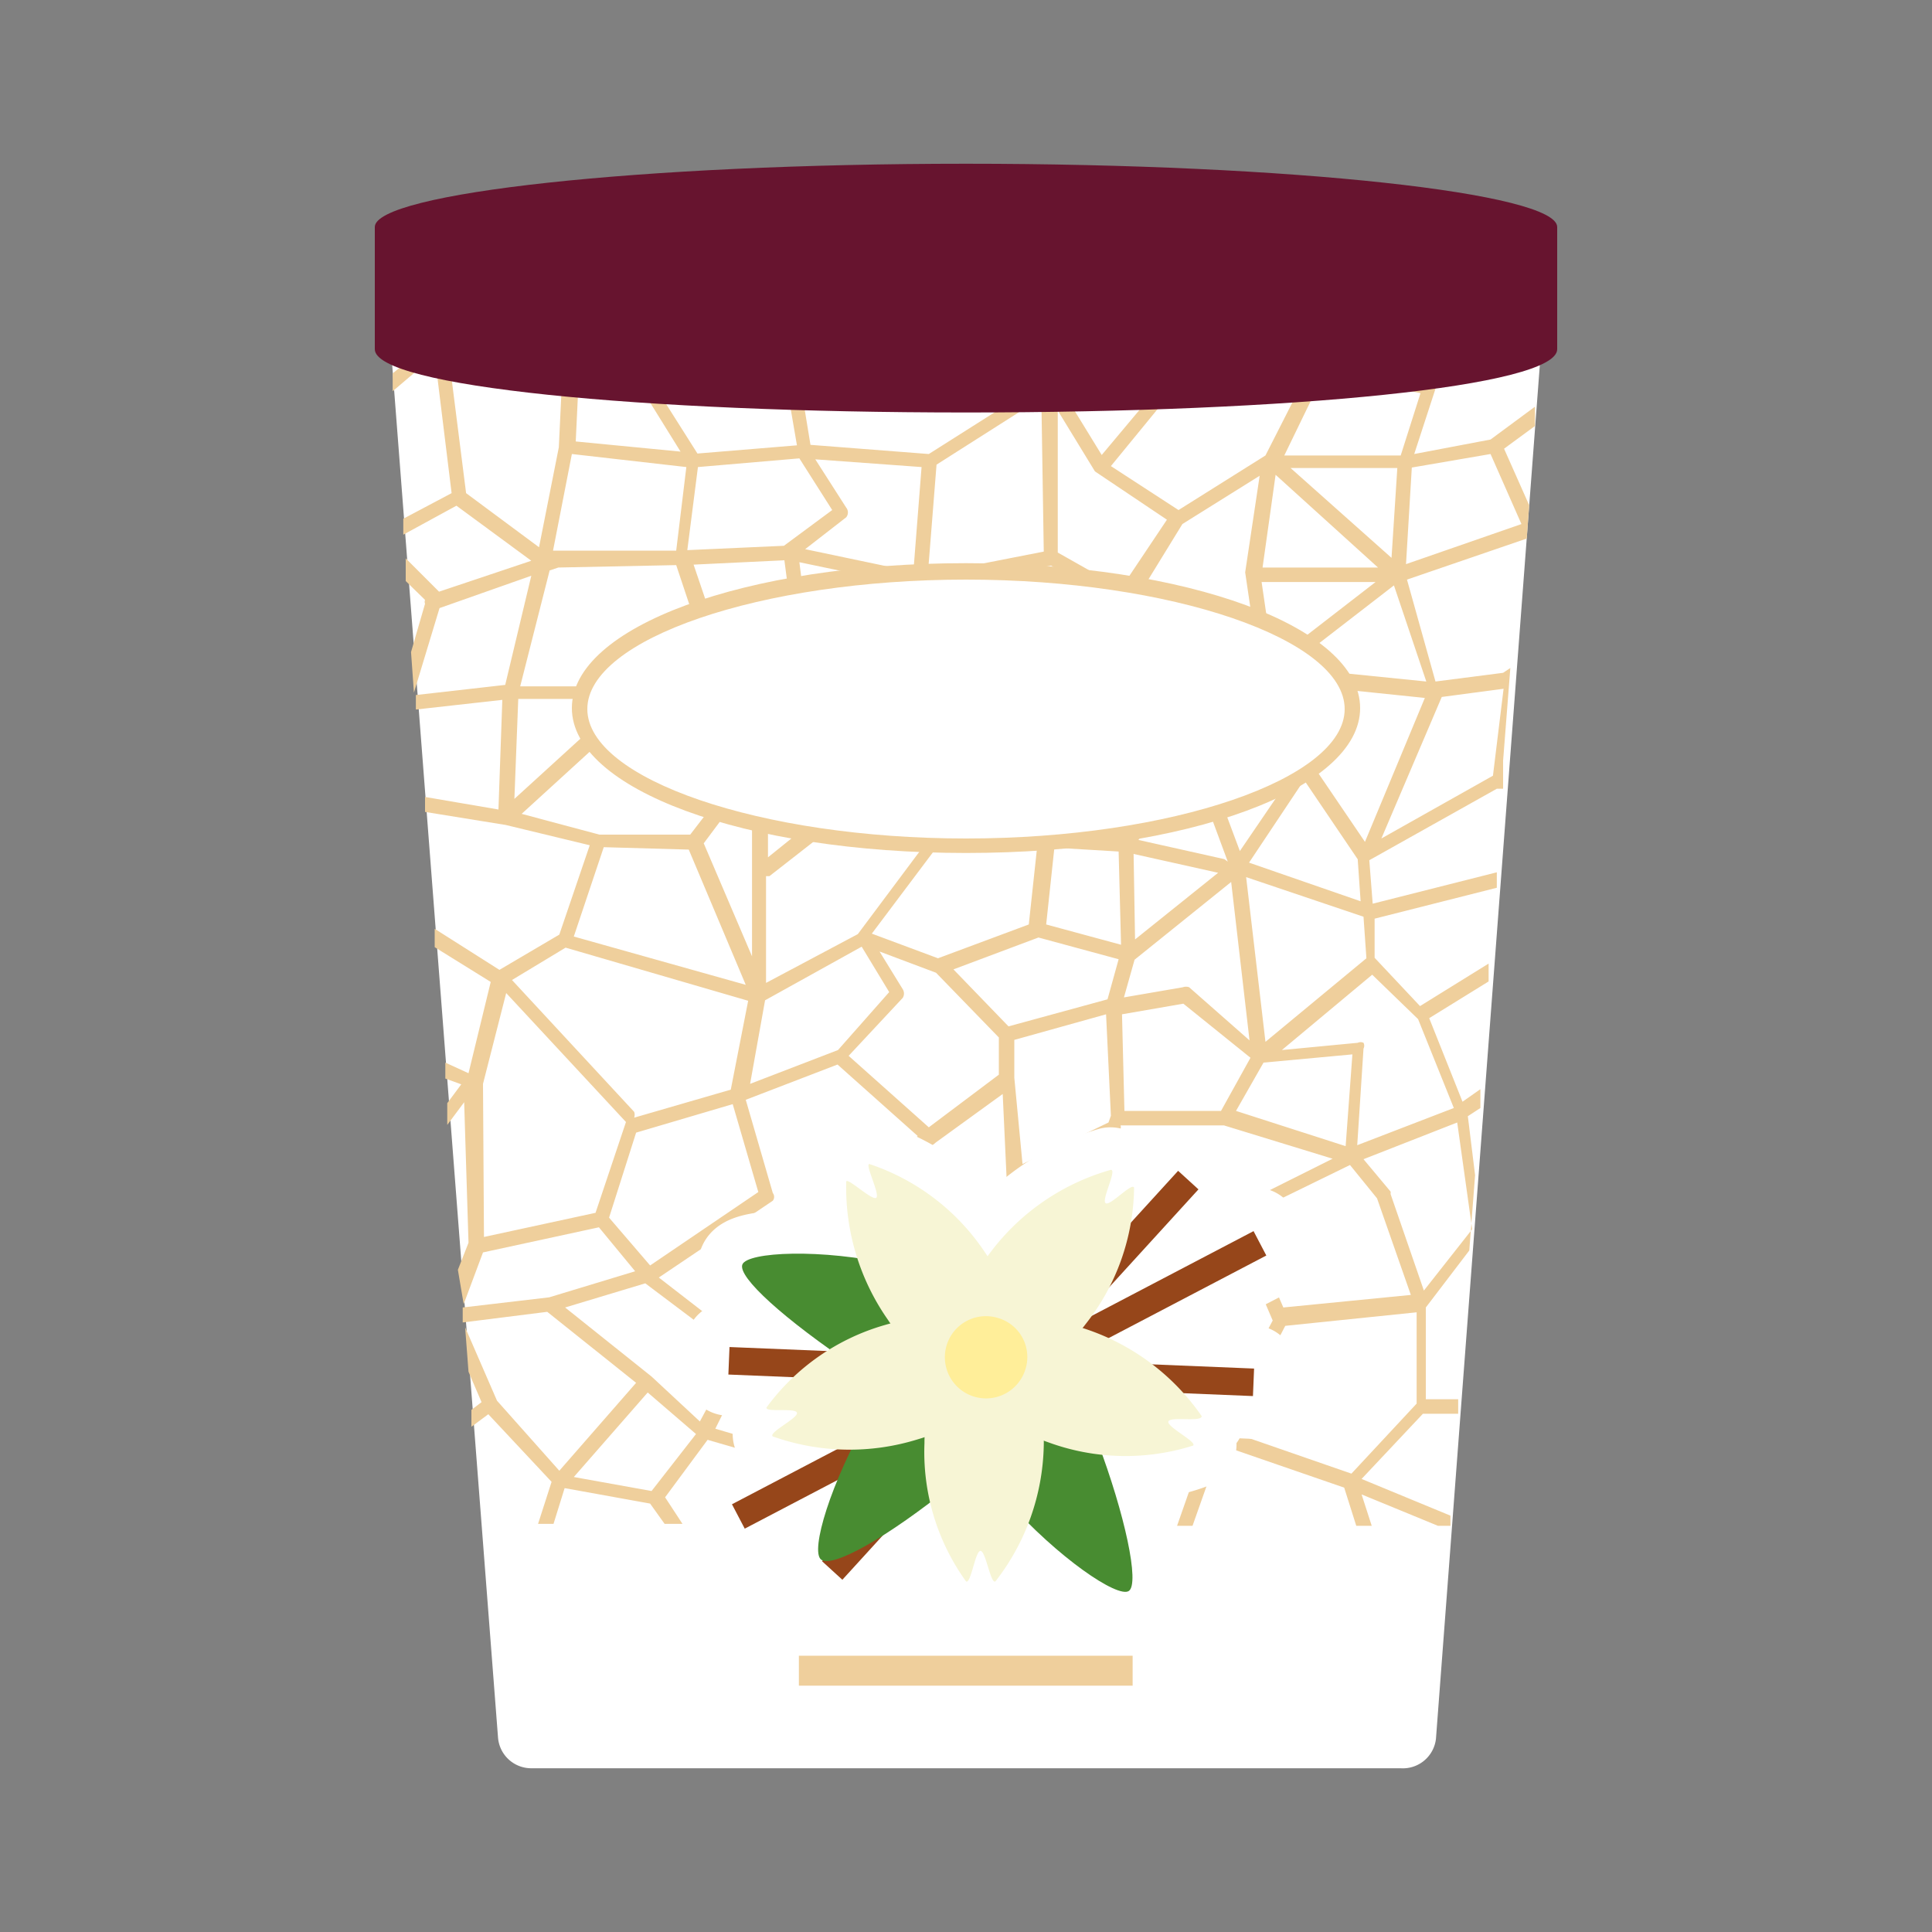
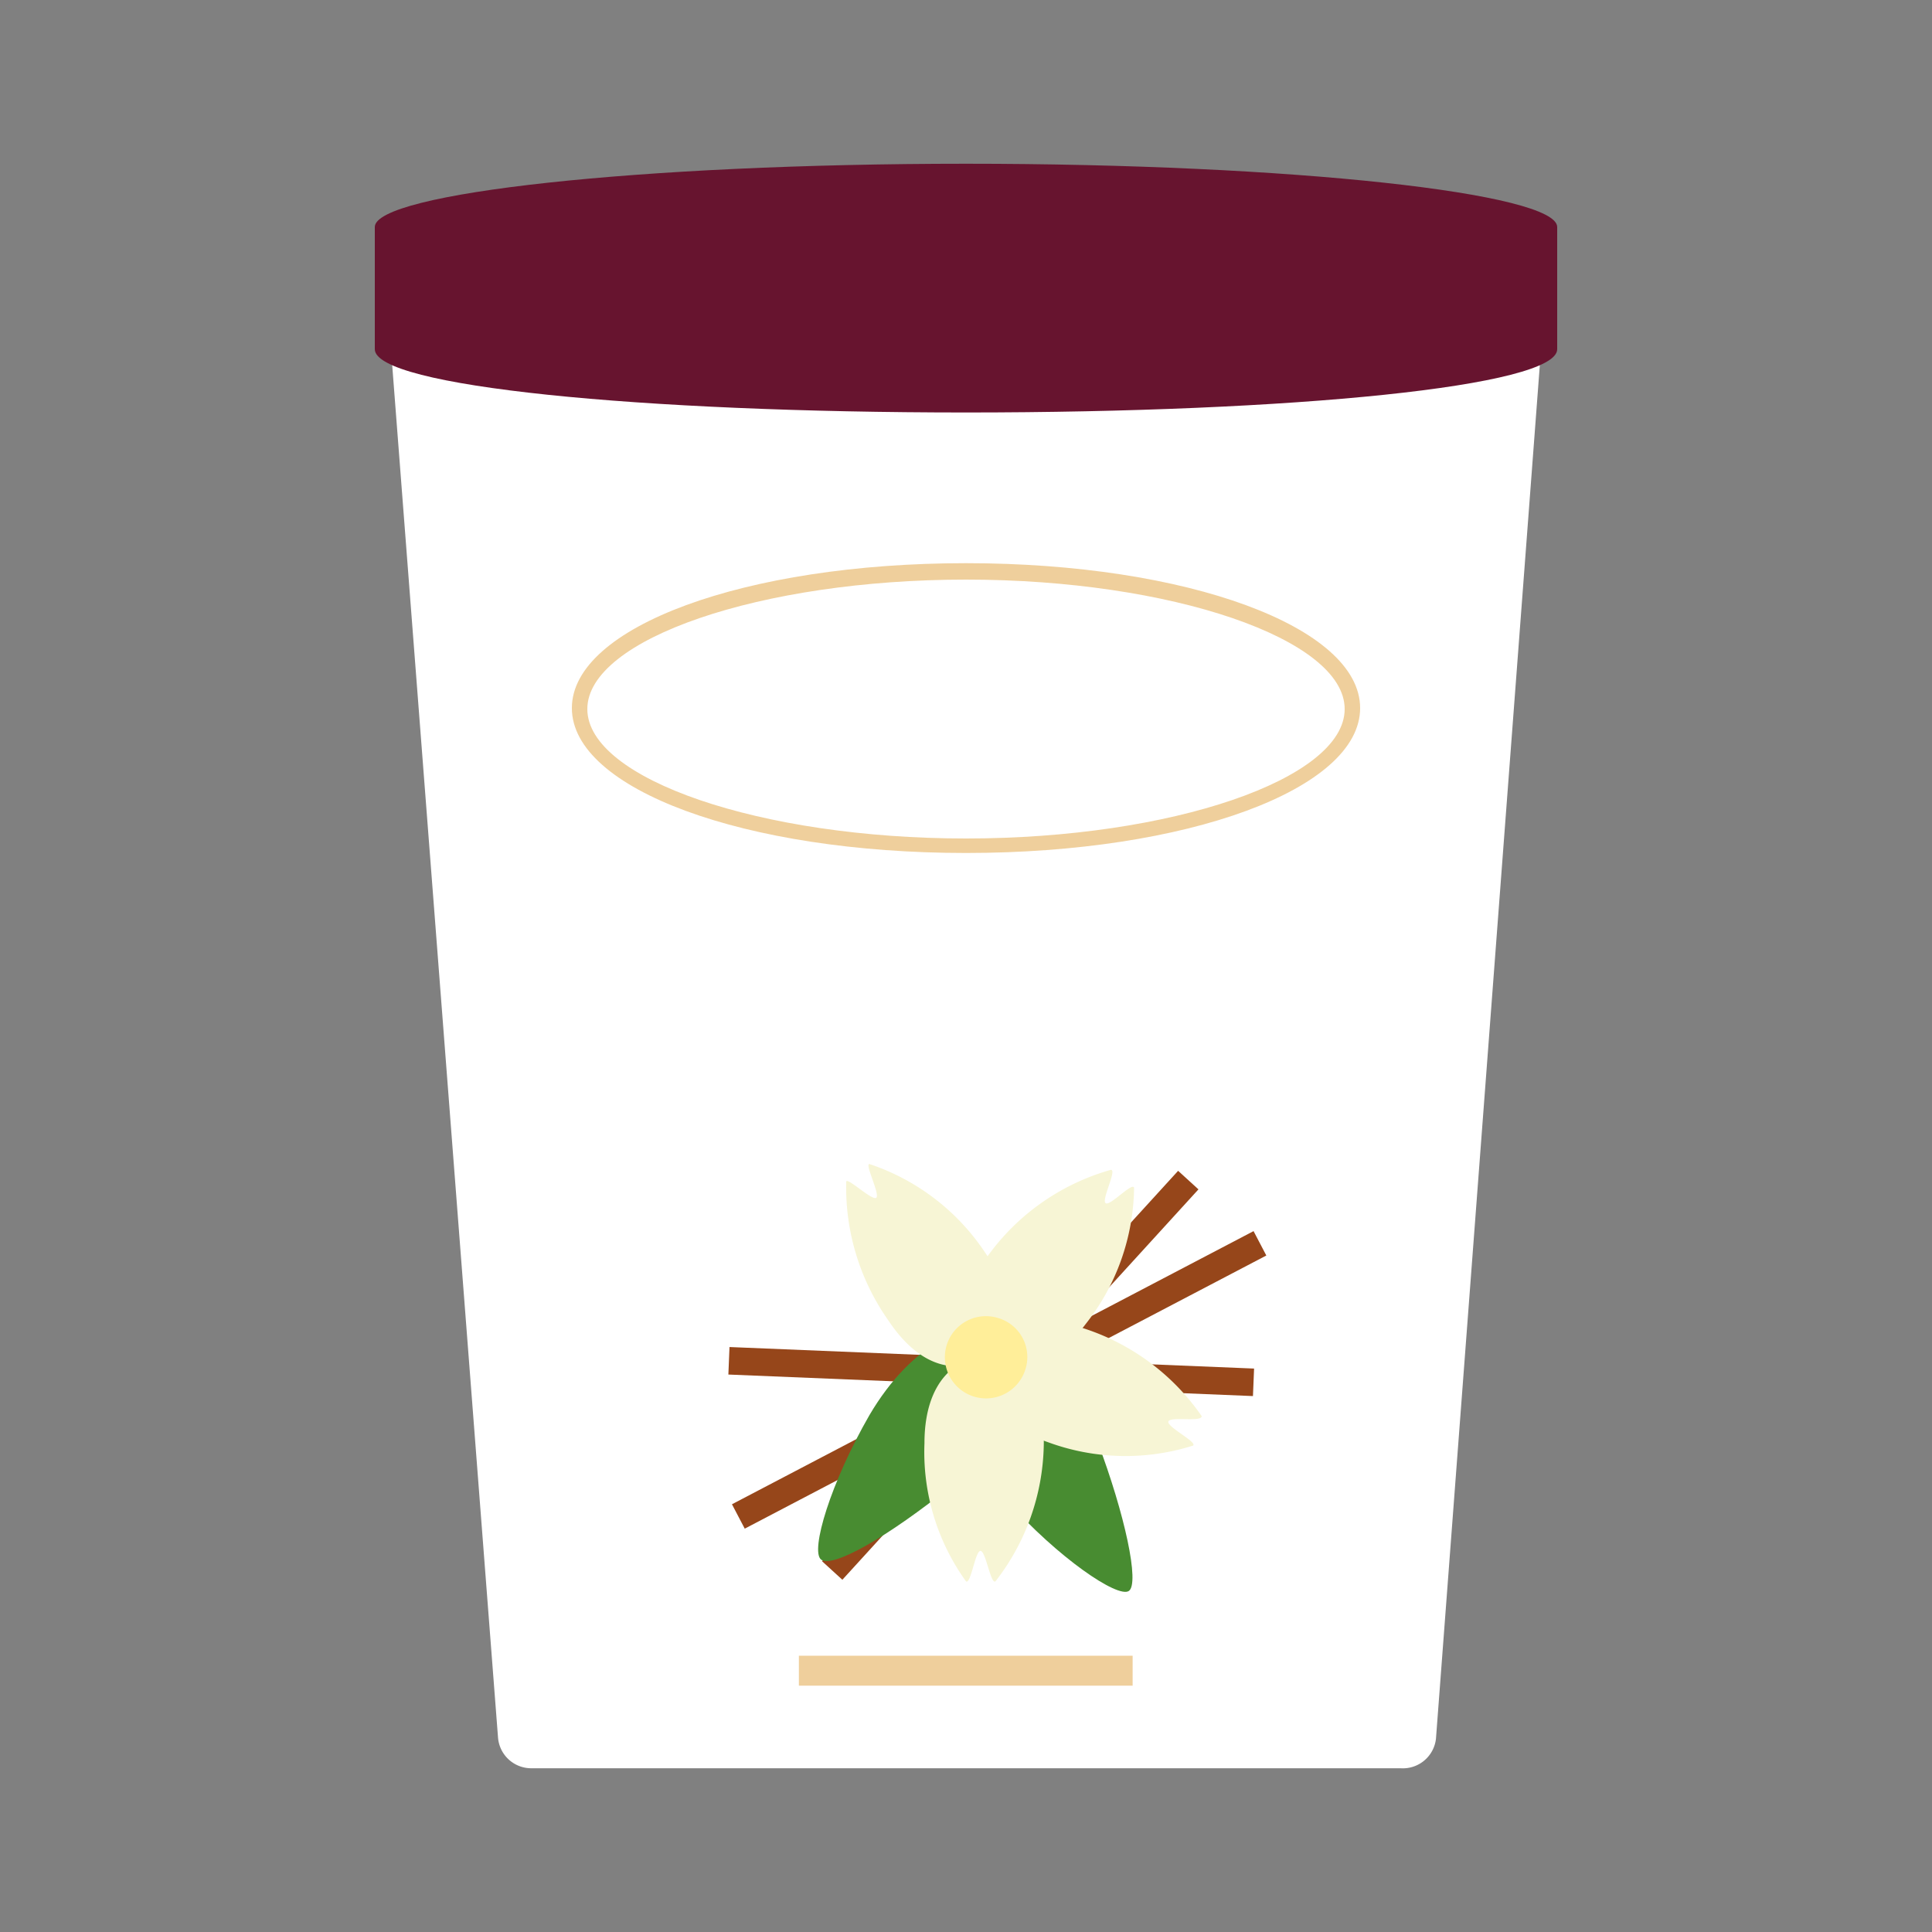
<svg xmlns="http://www.w3.org/2000/svg" width="40" height="40" viewBox="0 0 40 40">
  <rect x="0" y="0" width="40" height="40" fill="#808080" stroke="none" />
  <path d="M29,36.61H11a.69.69,0,0,1-.69-.65L8.09,7.17H31.91L29.73,36A.69.69,0,0,1,29,36.61Z" fill="#fff" />
-   <path d="M9,7.36l.35,2.85-1,.53,0,.33,1.1-.6L11,11.61l-1.91.64-.69-.69,0,.47.4.39a.11.11,0,0,0,0,.08h0l-.29,1,.06.84.53-1.75L11,11.92l-.54,2.26-1.85.21,0,.3,1.79-.2-.08,2.27L8.8,16.5l0,.31,1.67.27,1.74.42-.63,1.85-1.24.73L9,19.23l0,.38,1.16.72L9.7,22.22,9.22,22l0,.33.33.12-.29.39,0,.45.35-.47.09,2.91-.22.56L9.6,27,10,25.93l2.4-.52.75.91-1.78.54-1.79.21,0,.31,1.75-.22,1.84,1.47-1.59,1.82L10.29,29l-.66-1.52.07.92.27.63-.21.16,0,.35.35-.26,1.31,1.4-.28.87h.32l.23-.74,1.77.32.3.42h.37L13.77,31l.88-1.19,1.48.43-.23,1.31h.31l.24-1.36.61-1.15,1.88,1.15-1.26.83a.14.14,0,0,0-.07.1l-.08.43h.31l.06-.32,1.38-.9L21,30l.91,1.27-.1.33h.31l0-.13.26.13H23l-.88-.47-.89-1.25,1.85-1.13L25,29.79l-.63,1.8h.32l.59-1.67,2.55.88.25.79h.32l-.21-.65,1.58.65h.26l0-.21-1.84-.76,1.27-1.35.73,0,0-.3-.67,0v-1.9l.9-1.18.12-1.56-.15-1.22.26-.17,0-.39-.37.26-.69-1.73,1.23-.76,0-.37-1.42.88-.94-1,0-.81,2.53-.64,0-.32-2.57.65-.07-.9,2.64-1.48.13,0,0-.31h0l0-.27.15-1.92-.15.1-1.4.18L29.13,12l2.48-.85.05-.69-.52-1.17.64-.47,0-.4-.92.68-1.58.3.43-1.32h0L30,7.17h-.31l-.17.68-1.92-.39.16-.29h-.35l-.09.18L27,7.17h-.52l.64.45-.92,1.81-1.8,1.13L23,9.65l1.45-1.77.82-.71h-.46l-.53.45-2.4.19,0-.64h-.31l0,.56-1.05-.56h-.64L21.44,8l-2.21,1.4-2.45-.19-.21-1.28,1.73-.74h-.76l-1,.44-.08-.44h-.3l.06.36-.65-.36h-.61l1.32.75.22,1.28-2.06.17L13.56,8a.1.1,0,0,0-.06,0l-1.33-.71.16-.06H8.75l-.62.5,0,.37Zm2.38,4.45.18-.06L14,11.7l.39,1.17-1.16,1.34-2.46,0Zm4.46,8.9,2-1.11.57.94-1.06,1.2-1.82.7Zm-.27-.91-1-2.34,1-1.34Zm.29.55,0-2.21s.05,0,.07,0L17.39,17l1.73.52-1.36,1.82Zm2.83.31a.17.17,0,0,0,0-.18l-.48-.78,1.17.44,1.3,1.34,0,.77-1.45,1.09-1.66-1.48Zm5.93-.22a.19.19,0,0,0-.13,0l-1.22.21.22-.78,2-1.61.38,3.28Zm1.27,1.46L25.28,23h-2l-.05-2,1.27-.22Zm-2.42-4.22,1.75.39L23.5,19.45Zm1.89.11-1.79-.4,1.11-1.55.74,2S25.37,17.8,25.35,17.79Zm-2.12-.46-1.32-.08.87-2.05,1.68.42Zm-.08.3.05,1.93-1.55-.42.17-1.59Zm0,2.23-.23.83-2.05.56-1.14-1.18,1.76-.66ZM21,21.53,22.9,21,23,23.1l-.05.14-1.78.86L21,22.31h0Zm-1.62,2.12h0l1.38-1,.08,1.73a.18.18,0,0,0,.08.13l.07,0,.07,0,1.69-.82-.43,1.12-1.57,2.65-.67-2.52a.15.15,0,0,0-.17-.11l-2.58.49Zm3.77-.2a.14.14,0,0,0,.05-.15v0h2.14l2.25.69-2,1L24.2,24A.15.15,0,0,0,24,24l-1.32.6Zm4.8.67.56.69.7,2v0l-2.64.26-.81-1.88Zm-.09-.39L25.59,23l.57-1L28,21.83Zm-2.06-5.57,2.43.82.06.86-2.09,1.73Zm.06-.3L27,16.15l1.11,1.64.06.87Zm-.19-.24-.77-2.06,1.32-1.33.65,1.63Zm-1-2.26L23.07,15l.84-.55,1.94-.24Zm-2-.52L21.54,14l1.68-1.3.46,1.54Zm-.19.23-.89,2.1L18.05,15l1.45.2a.12.12,0,0,0,.1,0l1.68-1Zm-1,2.4-.18,1.67-1.88.7-1.37-.51,1.39-1.85,0-.05h0v-.06s0,0,0,0v0h0l-1.53-2ZM19,17.11l-1.58-.47a.13.13,0,0,0-.14,0l-1.38,1.11,0-2,1.42-.84Zm-2.23-3.75-.22-1.72,2.39.5a.13.13,0,0,0,0,.06l-1.56,2.24Zm.4,1.3-1.41.84-2.17-1.18,1.07-1.24,1.87.46Zm-2.44-1.88-.37-1.09,1.88-.09.21,1.61Zm-4,1.69,2.19,0-2.27,2.07Zm.07,2.38,2.52-2.3,2.17,1.17-1.2,1.56-1.88,0Zm1.7.69,1.76.05,1.18,2.8-3.56-1Zm-.79,2.08,3.78,1.1-.36,1.84-2,.58a.19.19,0,0,0,0-.12L10.6,20.29Zm.62,5.49-2.31.5L10,22.44l.48-1.88,2.48,2.67,0,0s0,0,0,0Zm.28.1.56-1.76,2-.59.53,1.82L13.46,26.2Zm.88,5.66-1.61-.29,1.53-1.75,1,.86Zm1-1.44-1-.93h0l-1.79-1.43,1.66-.5L15.26,28Zm2.32-.61L16.23,30l-1.42-.42.75-1.51,1.47-.8Zm-1.4-1-1.77-1.37L16,24.86A.13.13,0,0,0,16,24.7l-.56-1.93,1.9-.73L19,23.52l-2.38,1.91,0,0a.08.08,0,0,0,0,.05h0v0h0L17,26.93ZM17,25.66l2.87-.55.65,2.5-3.14-.73ZM19.17,30l-2-1.23.17-1.6,3.11.72ZM21,29.68,19.53,30l1.22-2,2,.62Zm2-1.32-2.05-.64,1.52-2.55.67,1.51Zm-.32-3.45,1.45-.65,1.21.92-2,1.25Zm2.51,4.61-1.89-1,.13-1.74,2.11-1.33.81,1.89Zm4.14-.46-1.35,1.45-2.51-.87,1.14-2.19,2.72-.28Zm1.15-3.61-1,1.27-.69-2a.13.13,0,0,0,0-.05L28.23,24l1.94-.76ZM29.36,21.1l.74,1.84-2,.77.13-2a.13.13,0,0,0,0-.12.14.14,0,0,0-.12,0l-1.57.15,1.87-1.56Zm-1.1-3.67-1.1-1.62-.66-1.67,3,.31Zm1.59-3,1.28-.17-.22,1.8-2.31,1.3Zm-.32-.32-2.87-.29,2.2-1.7Zm-.72-2.56L26.72,9.69l2.21,0ZM30.86,9.4l.64,1.45-2.39.83.12-2ZM27.41,7.74l2,.4L29,9.43l-2.41,0Zm-1,2.09,2.12,1.92H26.14Zm2.07,2.22-2.12,1.64-.24-1.64Zm-4-1.2,1.6-1-.3,2h0v0l.28,1.9L24,14.1l-.49-1.67ZM24,8,22.81,9.42,22,8.1ZM22.67,9.76v0l0,0h0l1.49,1-.95,1.42-1.31-.74,0-2.94ZM23,12.42,21.3,13.77l-1.76-1.63,2.22-.43Zm-3.61-2.8,2.17-1.38.05,3.18-2.4.47Zm-.17,2.66L21,13.94l-1.55.92-1.87-.26Zm-.14-2.61-.17,2.17-2.24-.47.85-.66a.16.16,0,0,0,0-.2l-.64-1Zm-4.63,0,2.1-.18.68,1.07-1,.74-2,.09ZM12,7.46l1.37.73.72,1.16-2.17-.21Zm2.21,2.21L14,11.4l-2.48,0h-.07l.39-2ZM11.66,7.36l-.09,1.9-.41,2.07L9.65,10.21l-.38-3Z" fill="#efcf9c" />
  <ellipse cx="20" cy="14.65" rx="8" ry="2.84" fill="#fff" />
  <path d="M20,17.66c-4.58,0-8.16-1.32-8.16-3s3.58-3,8.16-3,8.16,1.32,8.16,3S24.58,17.66,20,17.66ZM20,12c-4.25,0-7.84,1.23-7.84,2.68s3.59,2.68,7.84,2.68,7.84-1.23,7.84-2.68S24.25,12,20,12Z" fill="#efcf9c" />
  <path d="M20,3.39C13.24,3.39,7.76,4,7.76,4.7V7.23C7.76,8,13.24,8.54,20,8.54S32.24,8,32.24,7.23V4.7C32.24,4,26.76,3.39,20,3.39Z" fill="#67142f" />
  <rect x="16.54" y="34.28" width="6.91" height="0.62" fill="#efcf9c" />
  <path d="M24.89,29.32a1.42,1.42,0,0,0-.33-.48l1.38.06,0-.57-2.11-.09a7,7,0,0,0-.91-.54L26.21,26,26,25.48l-3.32,1.74a5.69,5.69,0,0,0,.32-.55l1.86-2-.42-.39-.93,1a1.59,1.59,0,0,0,0-.68c0-.12-.55.38-.63.32s.24-.69.11-.69a4.72,4.72,0,0,0-2.43,1.69l-.07.09a.47.47,0,0,0-.06-.09A4.63,4.63,0,0,0,18,24.1c-.12,0,.2.64.11.7s-.58-.45-.62-.33a3.06,3.06,0,0,0,.24,1.58c-1.25-.18-2.29-.1-2.38.11s.74,1,1.84,1.78l-.05,0-2.06-.09,0,.57,1.32.06a1.72,1.72,0,0,0-.53.63c0,.11.67,0,.7.11s-.6.41-.5.49a2.49,2.49,0,0,0,1.26.26l-2.18,1.14.26.51,1.95-1c-.35.86-.49,1.55-.34,1.66l0,0,0,0,.42.38.87-.95q.45-.29,1-.66A3.35,3.35,0,0,0,20,32.74c.1.07.21-.63.32-.63s.21.7.31.63a2.64,2.64,0,0,0,.66-1.2c.95.94,1.88,1.52,2.08,1.4s0-1.43-.55-2.84a3.47,3.47,0,0,0,1.88-.17c.1-.07-.54-.4-.5-.5S24.93,29.45,24.89,29.32Z" fill="#fff" stroke="#fff" stroke-linecap="round" stroke-linejoin="round" stroke-width="1.78" />
  <rect x="14.59" y="28.28" width="12.19" height="0.57" transform="translate(-10.89 12.86) rotate(-27.64)" fill="#96461a" />
  <rect x="20.23" y="22.96" width="0.57" height="10.87" transform="translate(-8.69 47.73) rotate(-87.65)" fill="#96461a" />
  <rect x="15.45" y="28.19" width="10.94" height="0.57" transform="translate(-14.22 24.74) rotate(-47.63)" fill="#96461a" />
  <path d="M20.83,31.05c-1.15-1.29-1.32-2.65-.64-3.08s1.9.2,2.53,1.87c.57,1.51.88,2.95.65,3.1S21.91,32.26,20.83,31.05Z" fill="#488c31" />
  <path d="M18,29.3c.88-1.5,2.12-2.08,2.74-1.57s.39,1.88-1,3S17.23,32.47,17,32.29,17.2,30.69,18,29.3Z" fill="#488c31" />
-   <path d="M18.53,26.19c1.7.37,2.63,1.37,2.34,2.12s-1.66,1-3.15,0-2.45-1.87-2.35-2.13S17,25.84,18.53,26.19Z" fill="#488c31" />
  <path d="M23.48,24.59a4.64,4.64,0,0,1-1,2.82c-.79,1.05-1.62,1-2.08.69s-.68-1.14.12-2.19A4.72,4.72,0,0,1,23,24.22c.13,0-.2.62-.11.69S23.44,24.47,23.48,24.59Z" fill="#f7f5d5" />
  <path d="M18,24.1a4.63,4.63,0,0,1,2.38,1.81c.75,1.08.49,1.86,0,2.19s-1.29.3-2-.78a4.78,4.78,0,0,1-.86-2.85c0-.12.53.39.62.33S17.9,24.1,18,24.1Z" fill="#f7f5d5" />
-   <path d="M15.87,29.14a4.61,4.61,0,0,1,2.46-1.71c1.26-.37,1.92.12,2.08.67S20.3,29.42,19,29.8a4.75,4.75,0,0,1-3-.06c-.1-.08.53-.38.5-.49S15.84,29.25,15.87,29.14Z" fill="#f7f5d5" />
  <path d="M20,32.74a4.58,4.58,0,0,1-.86-2.86c0-1.32.7-1.79,1.27-1.78s1.23.52,1.2,1.83a4.72,4.72,0,0,1-1,2.81c-.1.07-.2-.63-.31-.63S20.1,32.81,20,32.74Z" fill="#f7f5d5" />
  <path d="M24.7,29.93a4.64,4.64,0,0,1-3-.07c-1.24-.43-1.49-1.22-1.3-1.76s.88-1,2.12-.57a4.74,4.74,0,0,1,2.36,1.79c0,.13-.65,0-.69.11S24.8,29.86,24.7,29.93Z" fill="#f7f5d5" />
  <path d="M19.6,27.85a.85.85,0,0,1,1.07-.56.84.84,0,0,1,.56,1.06.85.85,0,0,1-1.63-.5Z" fill="#fe9" />
</svg>